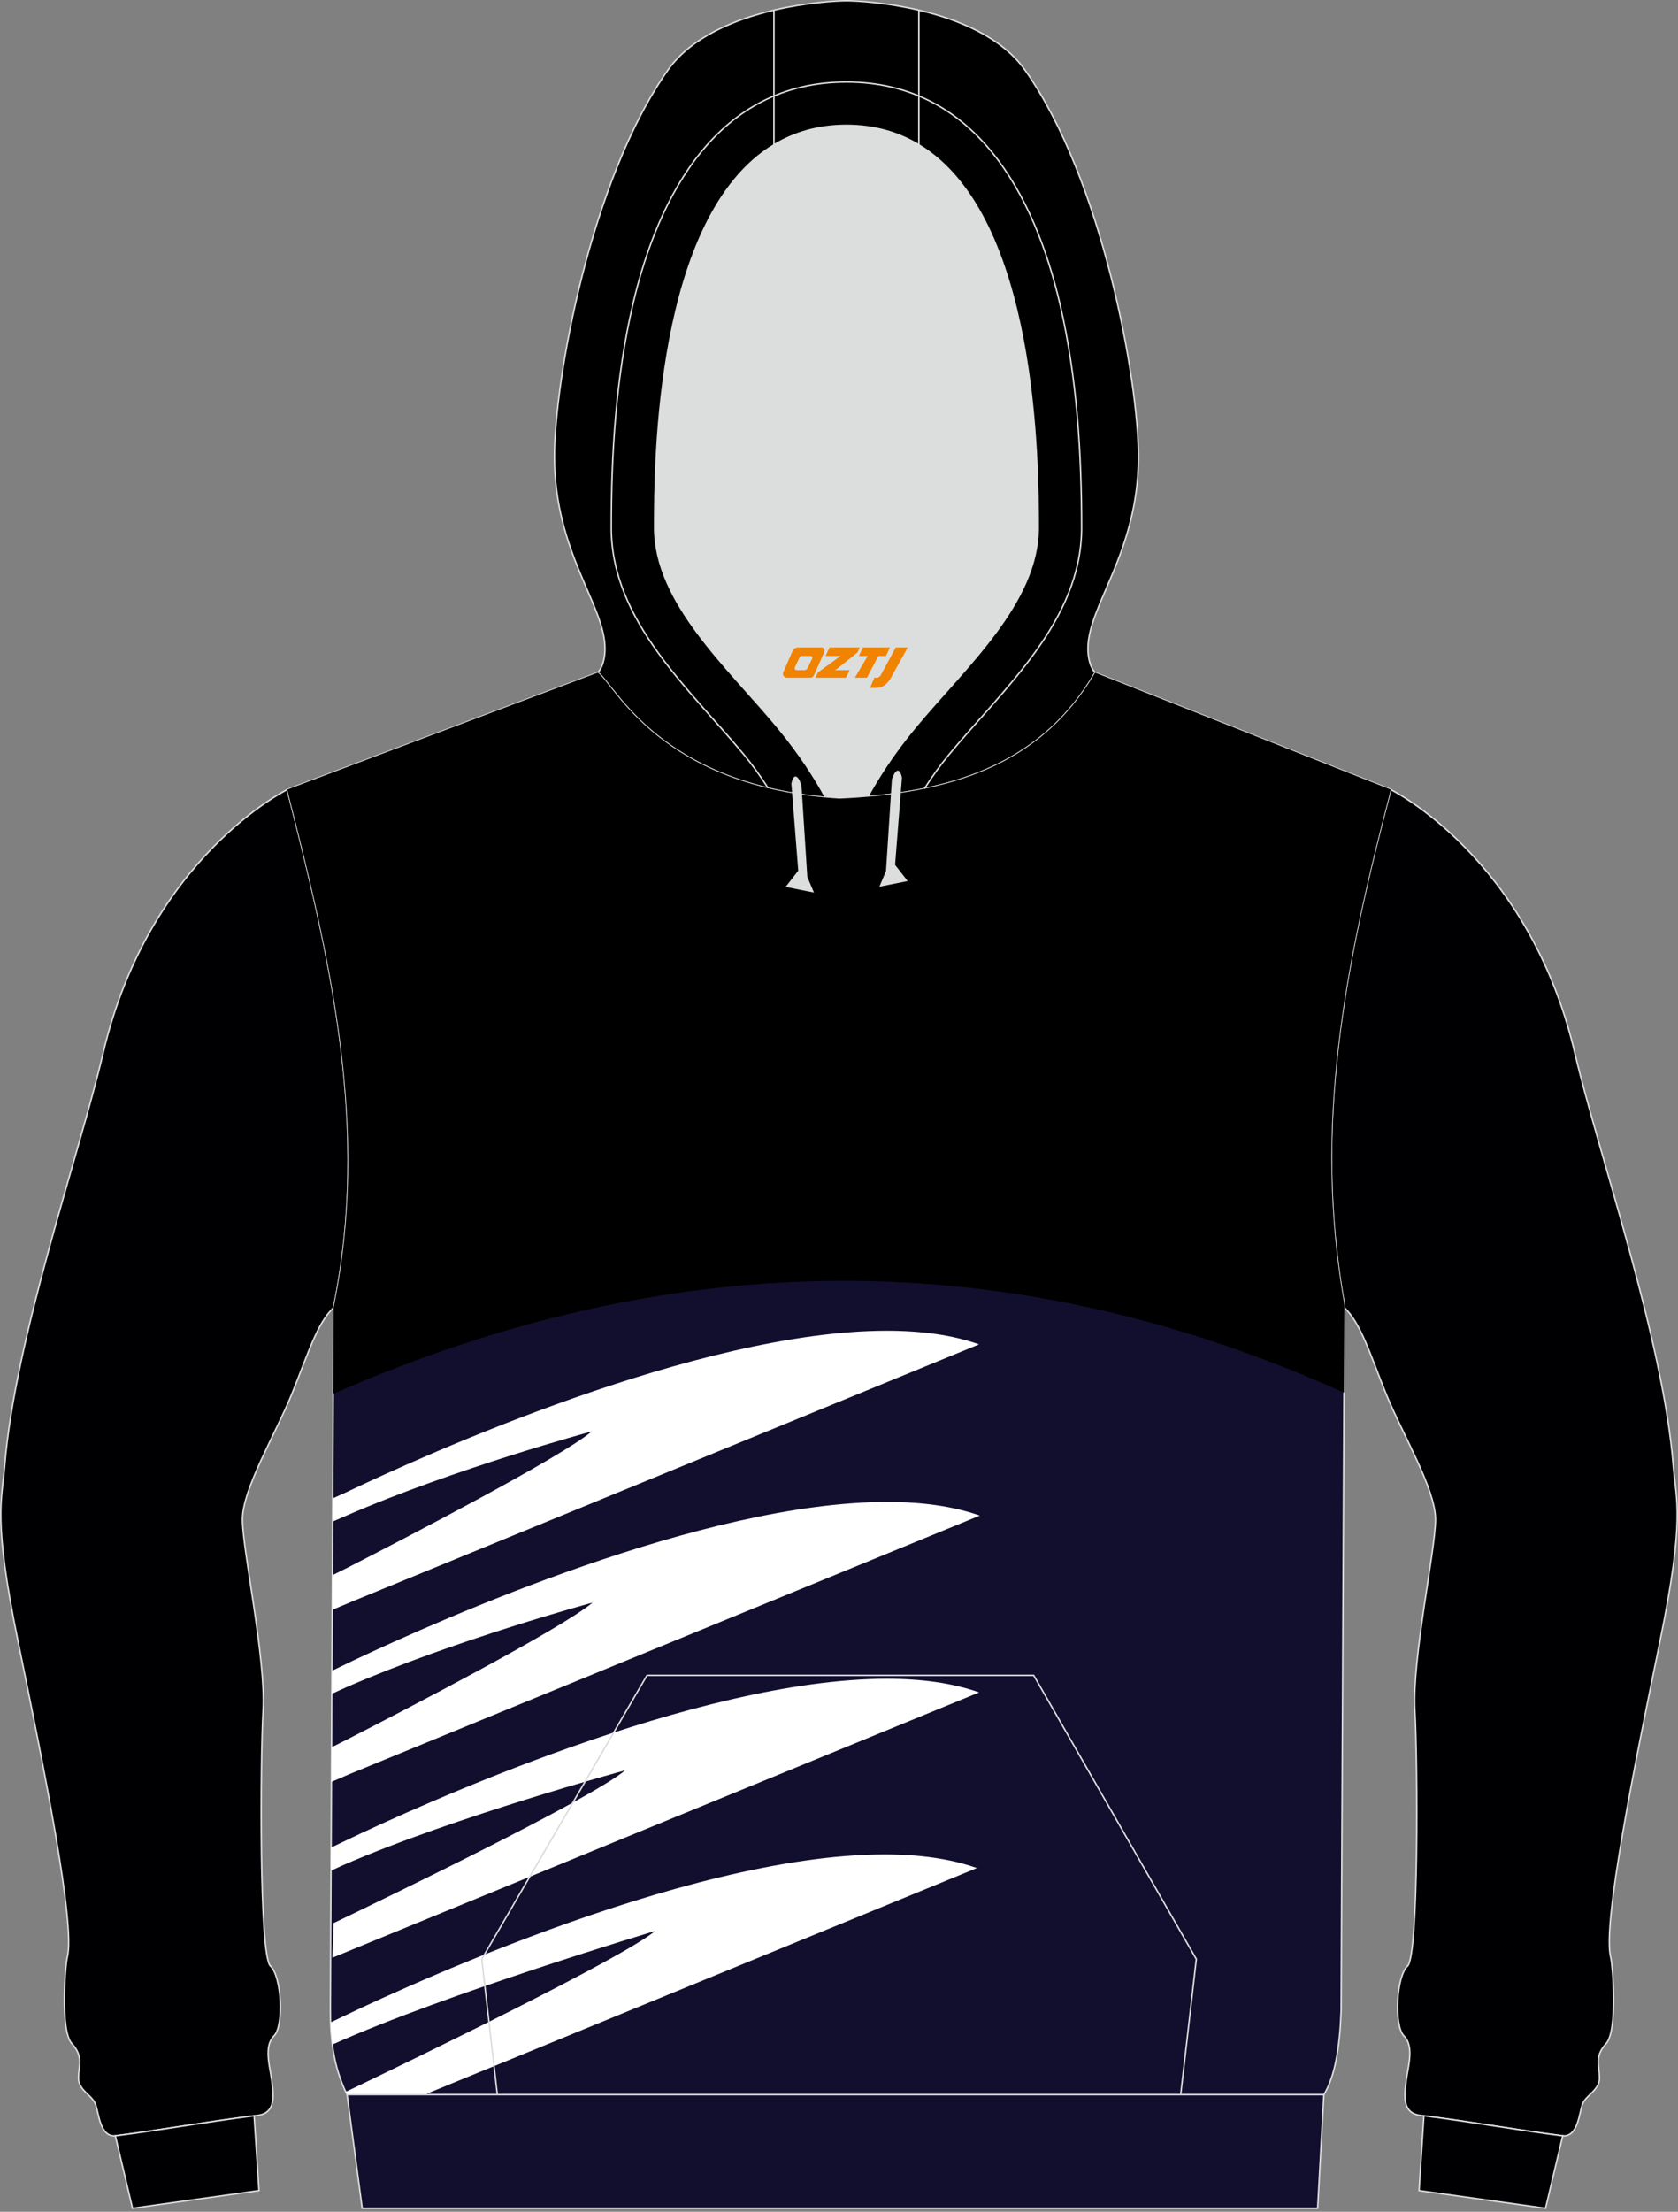
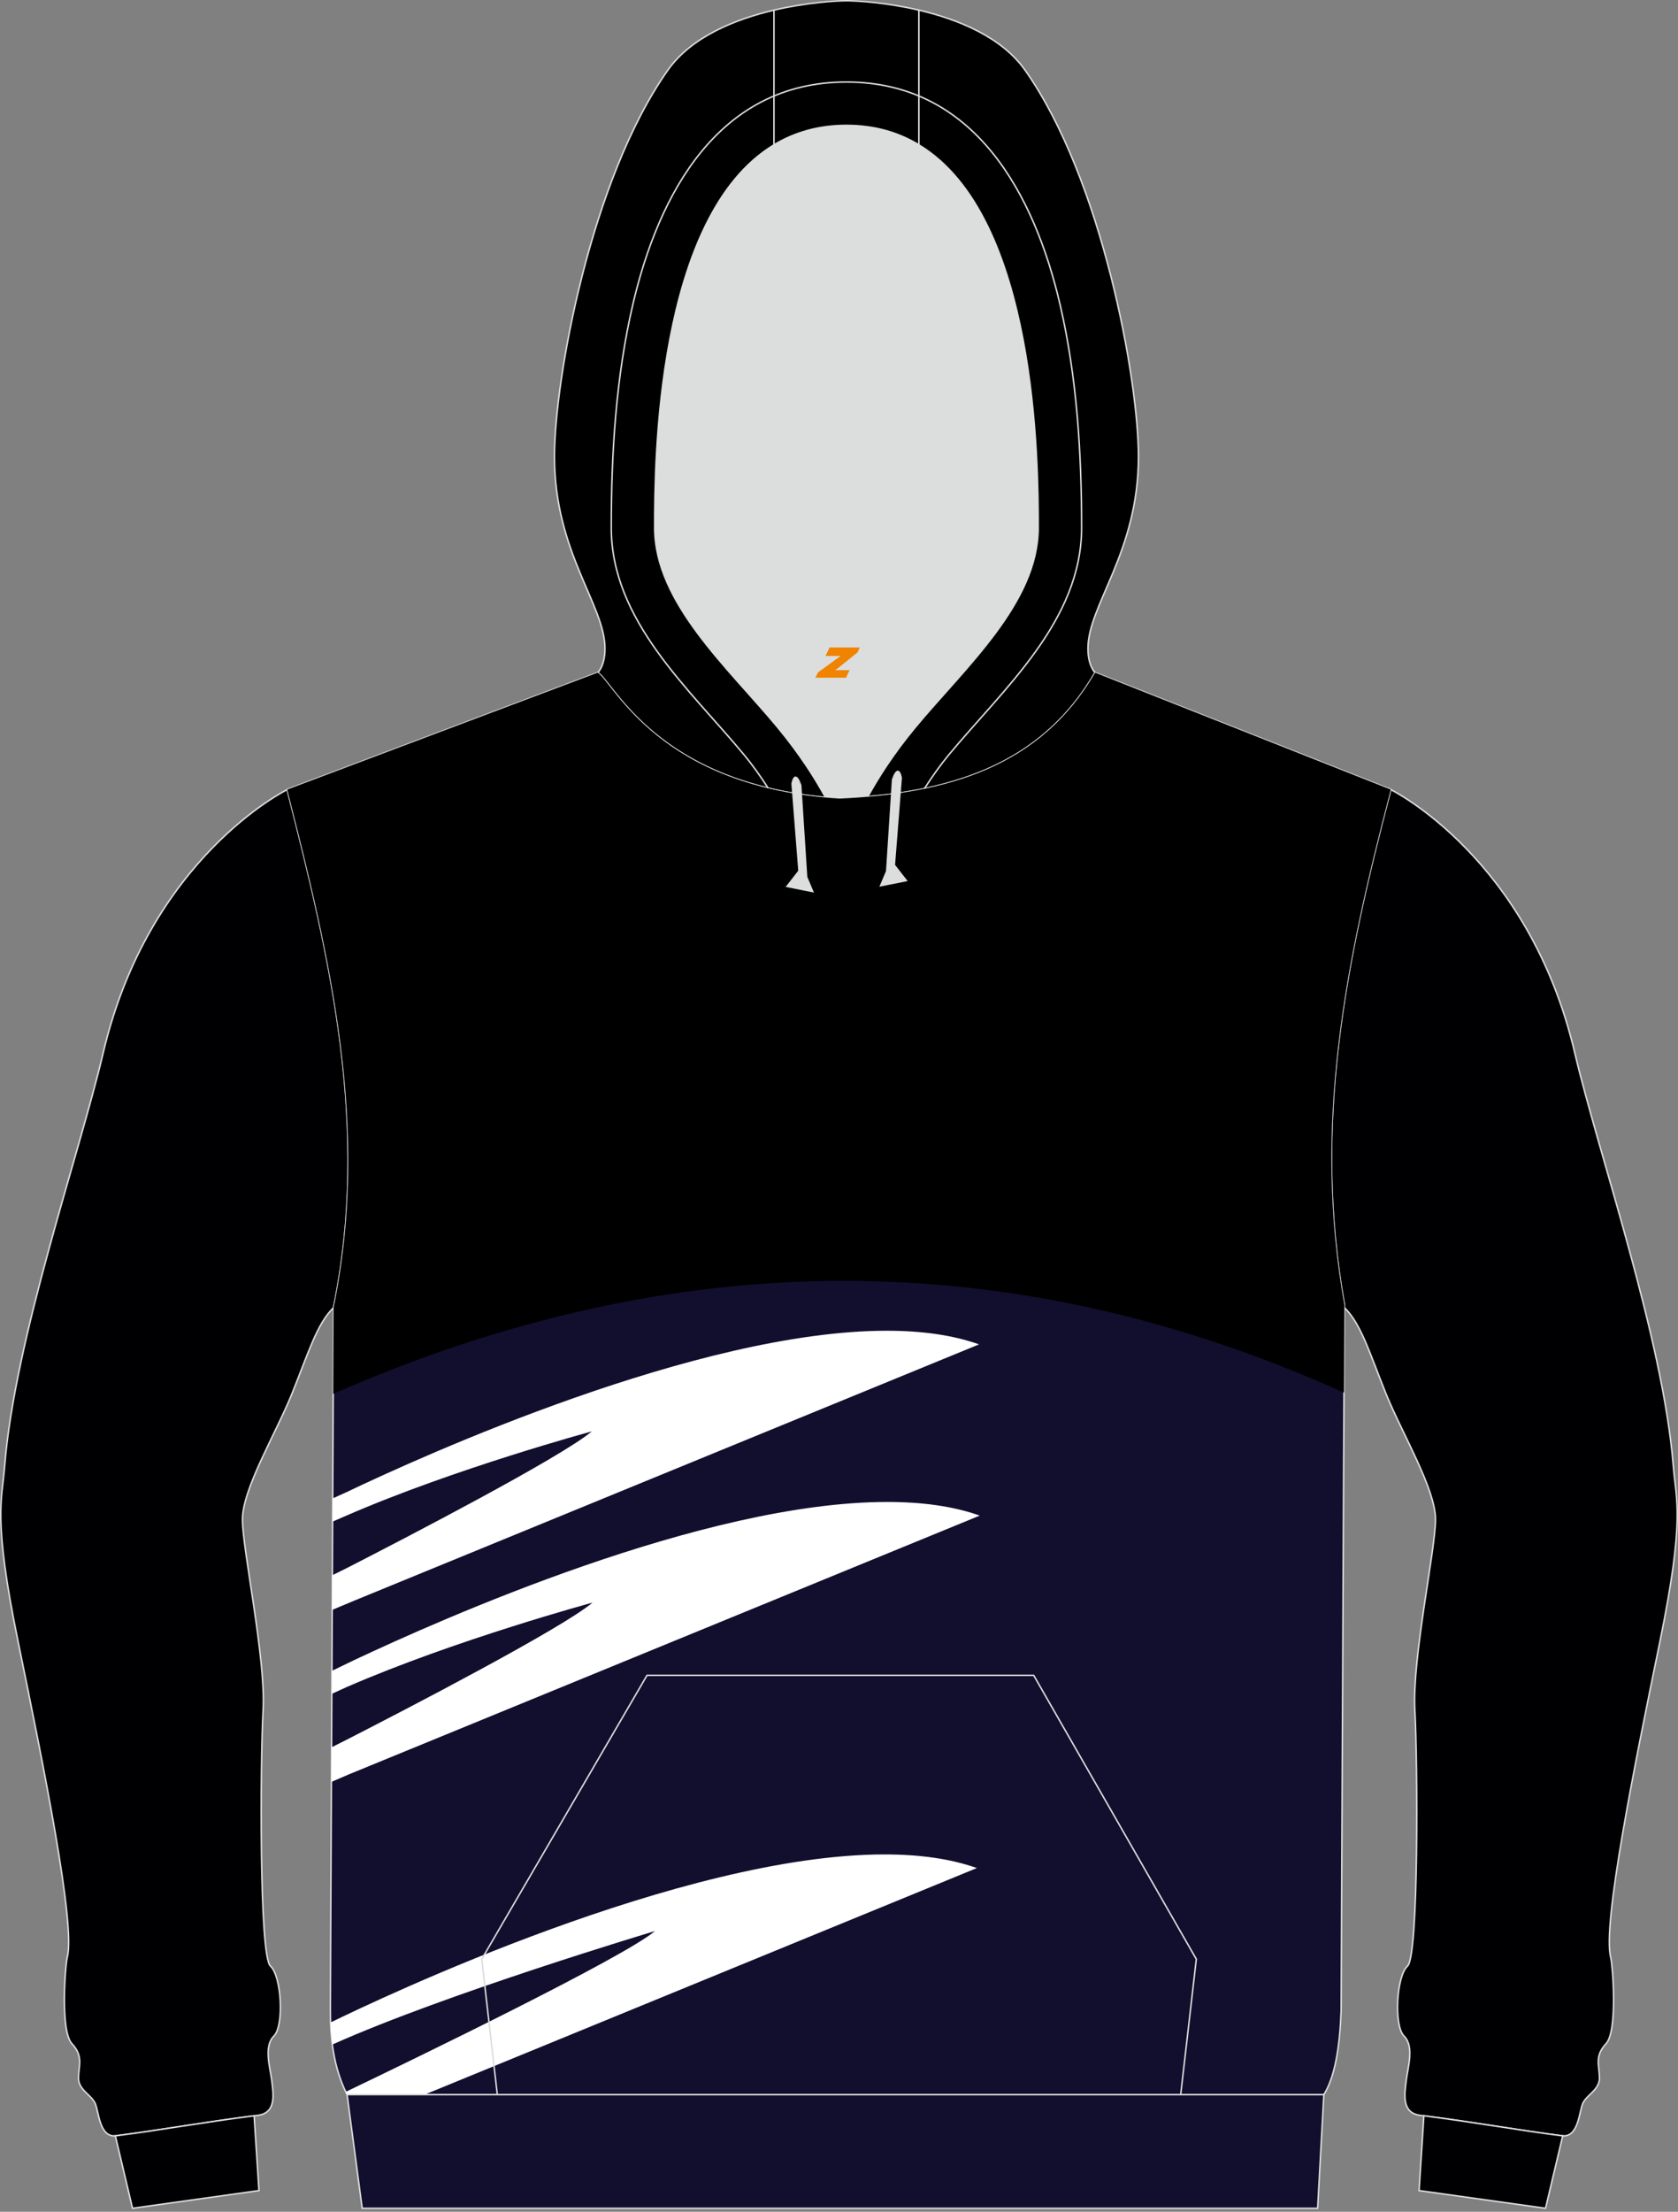
<svg xmlns="http://www.w3.org/2000/svg" version="1.1" id="图层_1" x="0px" y="0px" width="378px" height="498px" viewBox="0 0 378 498" enable-background="new 0 0 378 498" xml:space="preserve">
  <rect x="0" y="0" width="378" height="498" fill="#808080" stroke="none" />
  <g>
    <path fill="#DCDDDD" d="M201.38,178.74L201.38,178.74l-0.46,0.06L201.38,178.74L201.38,178.74z M195.48,179.39   c-2.09,0.18-4.2,0.32-6.34,0.41c-1.09-0.07-2.14-0.15-3.19-0.24c-2.27-4.19-5.74-9.7-10.8-15.81   c-11.12-13.42-27.68-28.01-27.68-44.92c0-14.42,0.19-70.13,26.88-86.22c4.61-2.78,10-4.38,16.32-4.38s11.71,1.61,16.32,4.38   c26.69,16.09,26.88,71.8,26.88,86.22c0,16.91-16.56,31.49-27.68,44.92C201.2,169.78,197.76,175.22,195.48,179.39L195.48,179.39z    M185.94,179.56c-0.35-0.03-0.69-0.06-1.03-0.1C185.24,179.49,185.59,179.53,185.94,179.56L185.94,179.56z M184.33,179.4   c-1.48-0.16-2.91-0.35-4.31-0.56v0.01C181.42,179.05,182.86,179.24,184.33,179.4z" />
    <path fill="#000002" stroke="#DCDDDD" stroke-width="0.335" stroke-miterlimit="22.926" d="M373.9,369.75   c-5.74,27.97-12.99,63.76-11.05,71.03c0.42,1.57,1.63,16.45-1.05,19.36c-2.68,2.9-1.51,4.93-1.49,7.71   c0.02,2.78-2.99,3.83-3.8,5.85c-0.81,2.03-0.99,7.64-4.63,7.19c-9.56-1.19-20.19-3.13-31.96-4.6c-4.28-0.53-3.51-4.91-3.14-7.87   s1.86-7.65-0.49-9.98c-2.34-2.33-1.74-13.49,0.79-15.78c2.53-2.29,2.29-46.06,1.64-57.61c-0.65-11.55,4.61-35.93,4.65-42.86   c0.04-6.93-7.6-19.55-11.19-28.48c-3.59-8.93-5.63-15.76-9.35-19.31v-0.58c-7.24-40.07,0.02-76.55,10.45-116.04   c0,0,31.12,15.23,41.47,59.3c5.38,22.9,19.91,64.29,22.19,93.03C377.57,337.79,379.64,341.78,373.9,369.75z" />
    <path fill="#000002" stroke="#DCDDDD" stroke-width="0.335" stroke-miterlimit="22.926" d="M348.16,497.22l-28.49-3.99   l1.08-16.84c11.44,1.46,21.8,3.33,31.14,4.5c0.05,0.01,0.09,0.01,0.14,0.01l0,0l0,0L348.16,497.22z" />
    <path fill="#000002" stroke="#DCDDDD" stroke-width="0.335" stroke-miterlimit="22.926" d="M4.1,369.75   c5.74,27.97,12.99,63.76,11.04,71.03c-0.42,1.57-1.63,16.45,1.05,19.36c2.68,2.9,1.51,4.93,1.49,7.71s2.99,3.83,3.8,5.85   c0.81,2.03,0.99,7.64,4.63,7.19c9.56-1.19,20.19-3.13,31.96-4.6c4.28-0.53,3.51-4.91,3.14-7.87s-1.86-7.65,0.49-9.98   c2.34-2.33,1.74-13.49-0.79-15.78c-2.53-2.29-2.29-46.06-1.64-57.61s-4.61-35.93-4.65-42.86s7.6-19.55,11.19-28.48   c3.59-8.93,5.63-15.76,9.35-19.31c8.37-40.32-0.7-78.63-10.45-116.62c0,0-31.11,15.23-41.47,59.3   c-5.38,22.9-19.91,64.29-22.19,93.03C0.44,337.79-1.64,341.78,4.1,369.75z" />
    <path fill="#000002" stroke="#DCDDDD" stroke-width="0.335" stroke-miterlimit="22.926" d="M29.85,497.22l28.49-3.99l-1.09-16.84   c-11.44,1.46-21.8,3.33-31.13,4.5c-0.05,0.01-0.09,0.01-0.14,0.01l0,0l0,0L29.85,497.22z" />
    <path stroke="#DCDDDD" stroke-width="0.335" stroke-miterlimit="22.926" d="M206.99,2.28c8.74,2.05,18.61,6,23.92,13.51   c17.44,24.69,25.55,69.83,25.55,87c0,21.56-11.38,33.43-11.38,43.24c0,3.85,1.55,5.36,1.62,5.42   c-11.26,19.49-29.87,26.1-51.21,27.95c2.27-4.17,5.71-9.62,10.7-15.64c11.12-13.42,27.68-28.01,27.68-44.92   c0-14.42-0.19-70.13-26.88-86.22L206.99,2.28L206.99,2.28z M174.36,32.61c-26.69,16.09-26.88,71.8-26.88,86.22   c0,16.91,16.56,31.49,27.68,44.92c5.06,6.1,8.52,11.61,10.8,15.81c-37.92-3.45-47.6-25.56-51.3-28.11c0,0,1.62-1.49,1.62-5.42   c0-9.81-11.38-21.68-11.38-43.24c0-17.17,8.11-62.31,25.55-87c5.3-7.51,15.18-11.46,23.92-13.51L174.36,32.61L174.36,32.61z" />
    <path stroke="#DCDDDD" stroke-width="0.335" stroke-miterlimit="22.926" d="M206.99,2.28v30.33c-4.61-2.78-10-4.38-16.32-4.38   c-6.32,0-11.71,1.61-16.32,4.38V2.28c7.44-1.74,14.06-2.11,16.32-2.11C192.93,0.17,199.55,0.53,206.99,2.28z" />
    <path fill="#120E2E" stroke="#DCDDDD" stroke-width="0.335" stroke-miterlimit="22.926" d="M64.7,177.77l69.95-26.33   c3.81,2.62,13.91,25.89,54.49,28.36c23.96-1.09,45.19-6.96,57.55-28.36l66.61,26.33c-10.43,39.49-17.68,75.97-10.45,116.04   l-0.74,158.97c-0.3,8.19-1.4,14.86-3.89,18.85H78.18c-3.13-6.33-3.78-12.82-3.76-19.22c0.01-4.1,0.03-8.21,0.05-12.31l0.68-145.71   C83.52,254.08,74.46,215.77,64.7,177.77z" />
    <g>
      <path fill="#000001" d="M75.06,313.84c76.66-33.65,152.56-34.1,227.7-0.28l0.09-19.74c-7.24-40.07,0.02-76.55,10.45-116.04    l-66.61-26.33c-12.36,21.4-33.59,27.28-57.55,28.36c-40.57-2.46-50.68-25.73-54.49-28.36L64.7,177.78    c9.75,37.99,18.82,76.3,10.45,116.62L75.06,313.84z" />
      <path fill="#FFFFFF" d="M95.6,471.64l124.46-51.03c-6.03-2.14-13.08-3.07-20.79-3.07l0,0c-45.56,0-113.7,32.41-124.8,37.84    c0.06,1.66,0.18,3.31,0.4,4.97c25.56-11.47,72.69-25.56,72.69-25.56l0,0c-7.21,6.05-54.29,28.83-69.68,36.21    c0.1,0.21,0.2,0.42,0.31,0.64H95.6z" />
-       <path fill="#FFFFFF" d="M74.56,421.21c1.54-0.71,2.67-1.22,2.84-1.3c25.29-10.98,63.43-21.3,63.43-21.3l0,0    c-7.78,6.54-56.19,29.84-65.68,34.39c-0.09,2.6-0.19,5.2-0.28,7.8l145.7-59.74c-6.03-2.14-13.08-3.07-20.79-3.07l0,0    c-42.86,0-105.72,28.68-122.25,36.6l-2.96,1.42L74.56,421.21z" />
      <path fill="#FFFFFF" d="M74.66,401.21l3.95-1.7l142.1-58.26c-6.03-2.14-13.08-3.07-20.79-3.07l0,0    c-41.38-0.03-100.63,26.42-120.29,35.68c-0.45,0.21-2.42,1.16-4.85,2.34l-0.02,5.18c1.76-0.81,3.07-1.41,3.24-1.48    c24.54-10.69,55.49-19.06,55.49-19.06l0,0c-7.02,5.9-42.18,24.11-55.06,30.7c-0.31,0.16-1.86,0.94-3.73,1.88L74.66,401.21z" />
      <path fill="#FFFFFF" d="M74.93,342.6l3.09-1.34c24.5-10.65,55.3-18.97,55.3-18.97l0,0c-6.99,5.87-41.87,23.95-54.89,30.62    c-0.32,0.16-1.8,0.9-3.56,1.77l-0.04,7.8l4.93-2.06l140.79-57.72c-6.03-2.14-13.08-3.07-20.79-3.07l0,0    c-42.48,0-104.61,28.18-121.8,36.39c-0.26,0.12-1.46,0.66-3.02,1.36L74.93,342.6z" />
    </g>
    <path fill="#DCDDDD" stroke="#DCDDDD" stroke-width="0.335" stroke-miterlimit="22.926" d="M203.01,175.12l-1.55,19.67l2.71,3.48   l-5.8,1.16l1.38-3.26l1.33-20.66C201.08,175.51,202.3,171.68,203.01,175.12z" />
    <path fill="#DCDDDD" stroke="#DCDDDD" stroke-width="0.335" stroke-miterlimit="22.926" d="M178.44,176.44l1.55,19.66l-2.71,3.48   l5.8,1.16l-1.38-3.26l-1.33-20.66C180.38,176.82,179.16,173,178.44,176.44z" />
    <polygon fill="#120E2E" stroke="#DCDDDD" stroke-width="0.335" stroke-miterlimit="22.926" points="78.19,471.63 298.22,471.63    296.82,497.22 81.59,497.22  " />
    <path fill="none" stroke="#DCDDDD" stroke-width="0.335" stroke-miterlimit="22.926" d="M173.03,177.45   c-1.76-2.75-3.61-5.32-5.4-7.48c-12.34-14.9-29.93-30.19-29.93-51.14c0-16.8,1.04-33.88,4.86-50.29   c5.77-24.74,19.2-50.07,48.11-50.07 M208.23,177.59c1.79-2.8,3.67-5.42,5.49-7.62c12.34-14.9,29.93-30.19,29.93-51.14   c0-16.8-1.04-33.88-4.86-50.29c-5.77-24.74-19.2-50.07-48.11-50.07" />
    <polyline fill="none" stroke="#DCDDDD" stroke-width="0.335" stroke-miterlimit="22.926" points="112.03,471.63 108.52,441.12    145.75,377.22 232.86,377.22 269.49,441.12 265.97,471.63  " />
  </g>
  <g>
-     <path fill="#F08300" d="M201.78,145.79l-3.4,6.3c-0.2,0.3-0.5,0.5-0.8,0.5h-0.6l-1,2.3h1.2c2,0.1,3.2-1.5,3.9-3L204.48,145.79h-2.5L201.78,145.79z" />
-     <polygon fill="#F08300" points="194.58,145.79 ,200.48,145.79 ,199.58,147.69 ,197.88,147.69 ,195.28,152.59 ,192.58,152.59 ,195.48,147.69 ,193.48,147.69 ,194.38,145.79" />
    <polygon fill="#F08300" points="188.58,150.89 ,188.08,150.89 ,188.58,150.59 ,193.18,146.89 ,193.68,145.79 ,186.88,145.79 ,186.58,146.39 ,185.98,147.69 ,188.78,147.69 ,189.38,147.69 ,184.28,151.39    ,183.68,152.59 ,190.28,152.59 ,190.58,152.59 ,191.38,150.89" />
-     <path fill="#F08300" d="M185.08,145.79H179.78C179.28,145.79,178.78,146.09,178.58,146.49L176.48,151.29C176.18,151.89,176.58,152.59,177.28,152.59h5.2c0.4,0,0.7-0.2,0.9-0.6L185.68,146.79C185.88,146.29,185.58,145.79,185.08,145.79z M182.98,148.29L181.88,150.49C181.68,150.79,181.38,150.89,181.28,150.89l-1.8,0C179.28,150.89,178.88,150.79,179.08,150.19l1-2.1c0.1-0.3,0.4-0.4,0.7-0.4h1.9   C182.88,147.69,183.08,147.99,182.98,148.29z" />
  </g>
</svg>